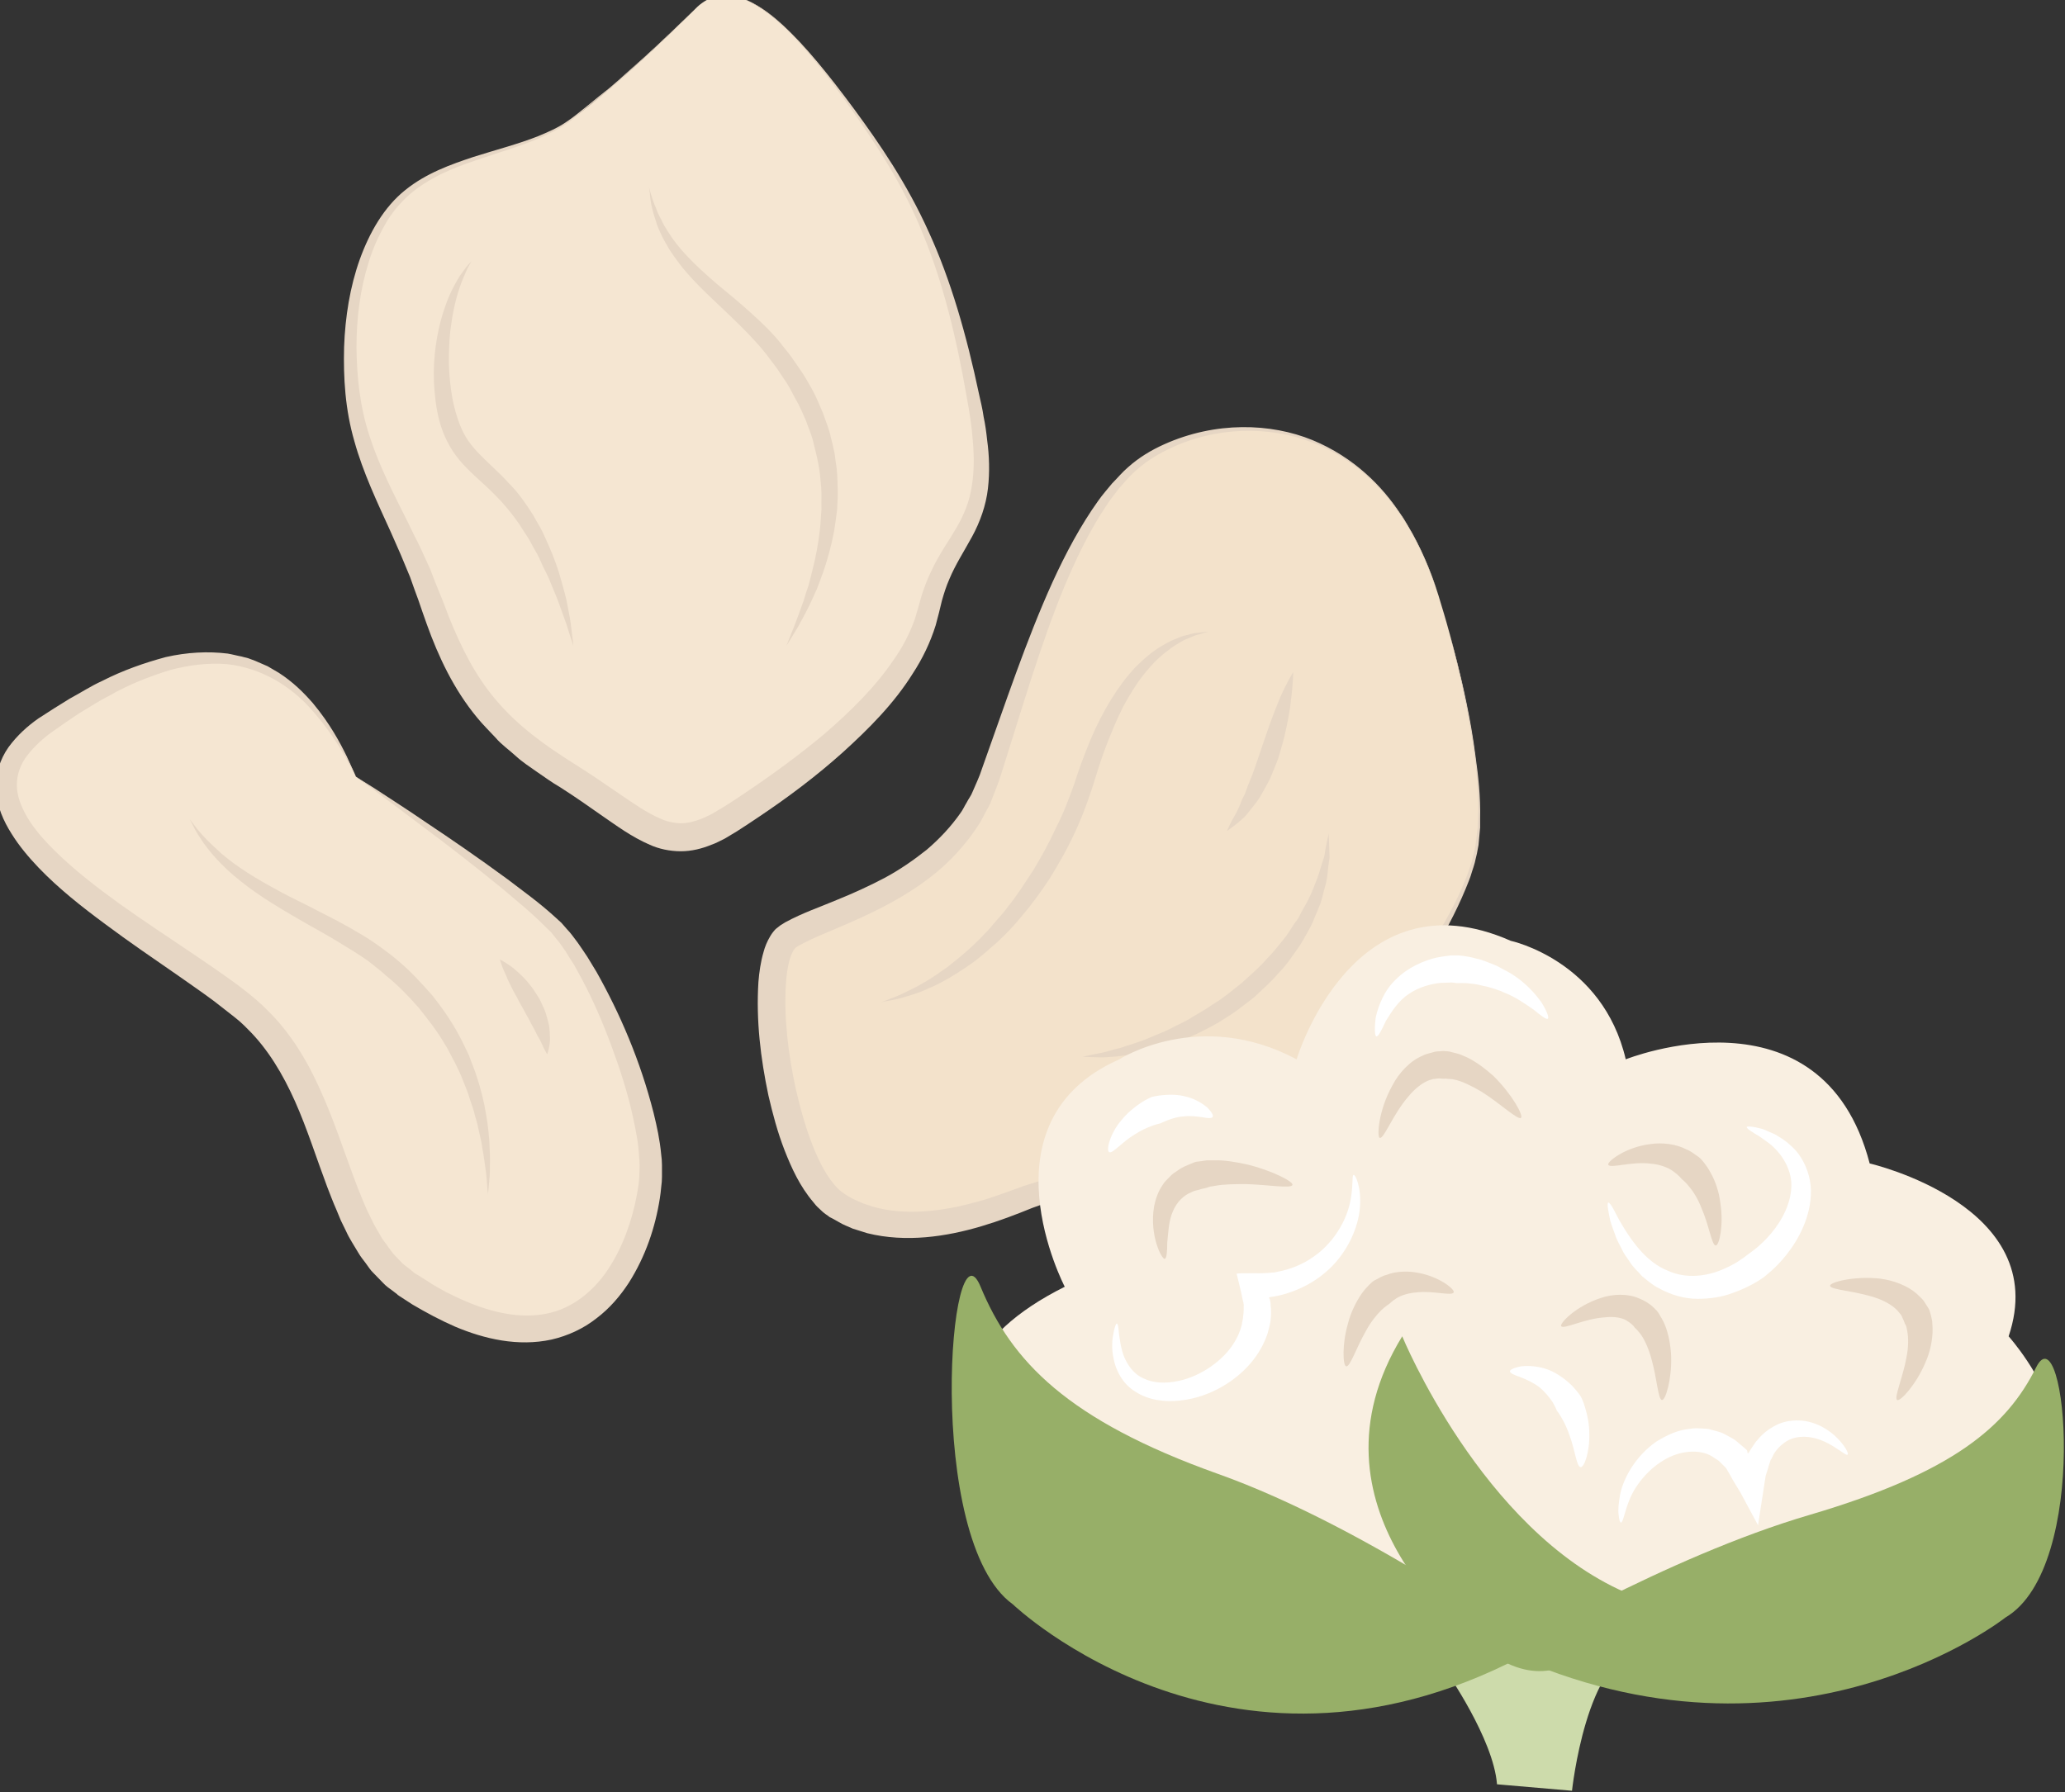
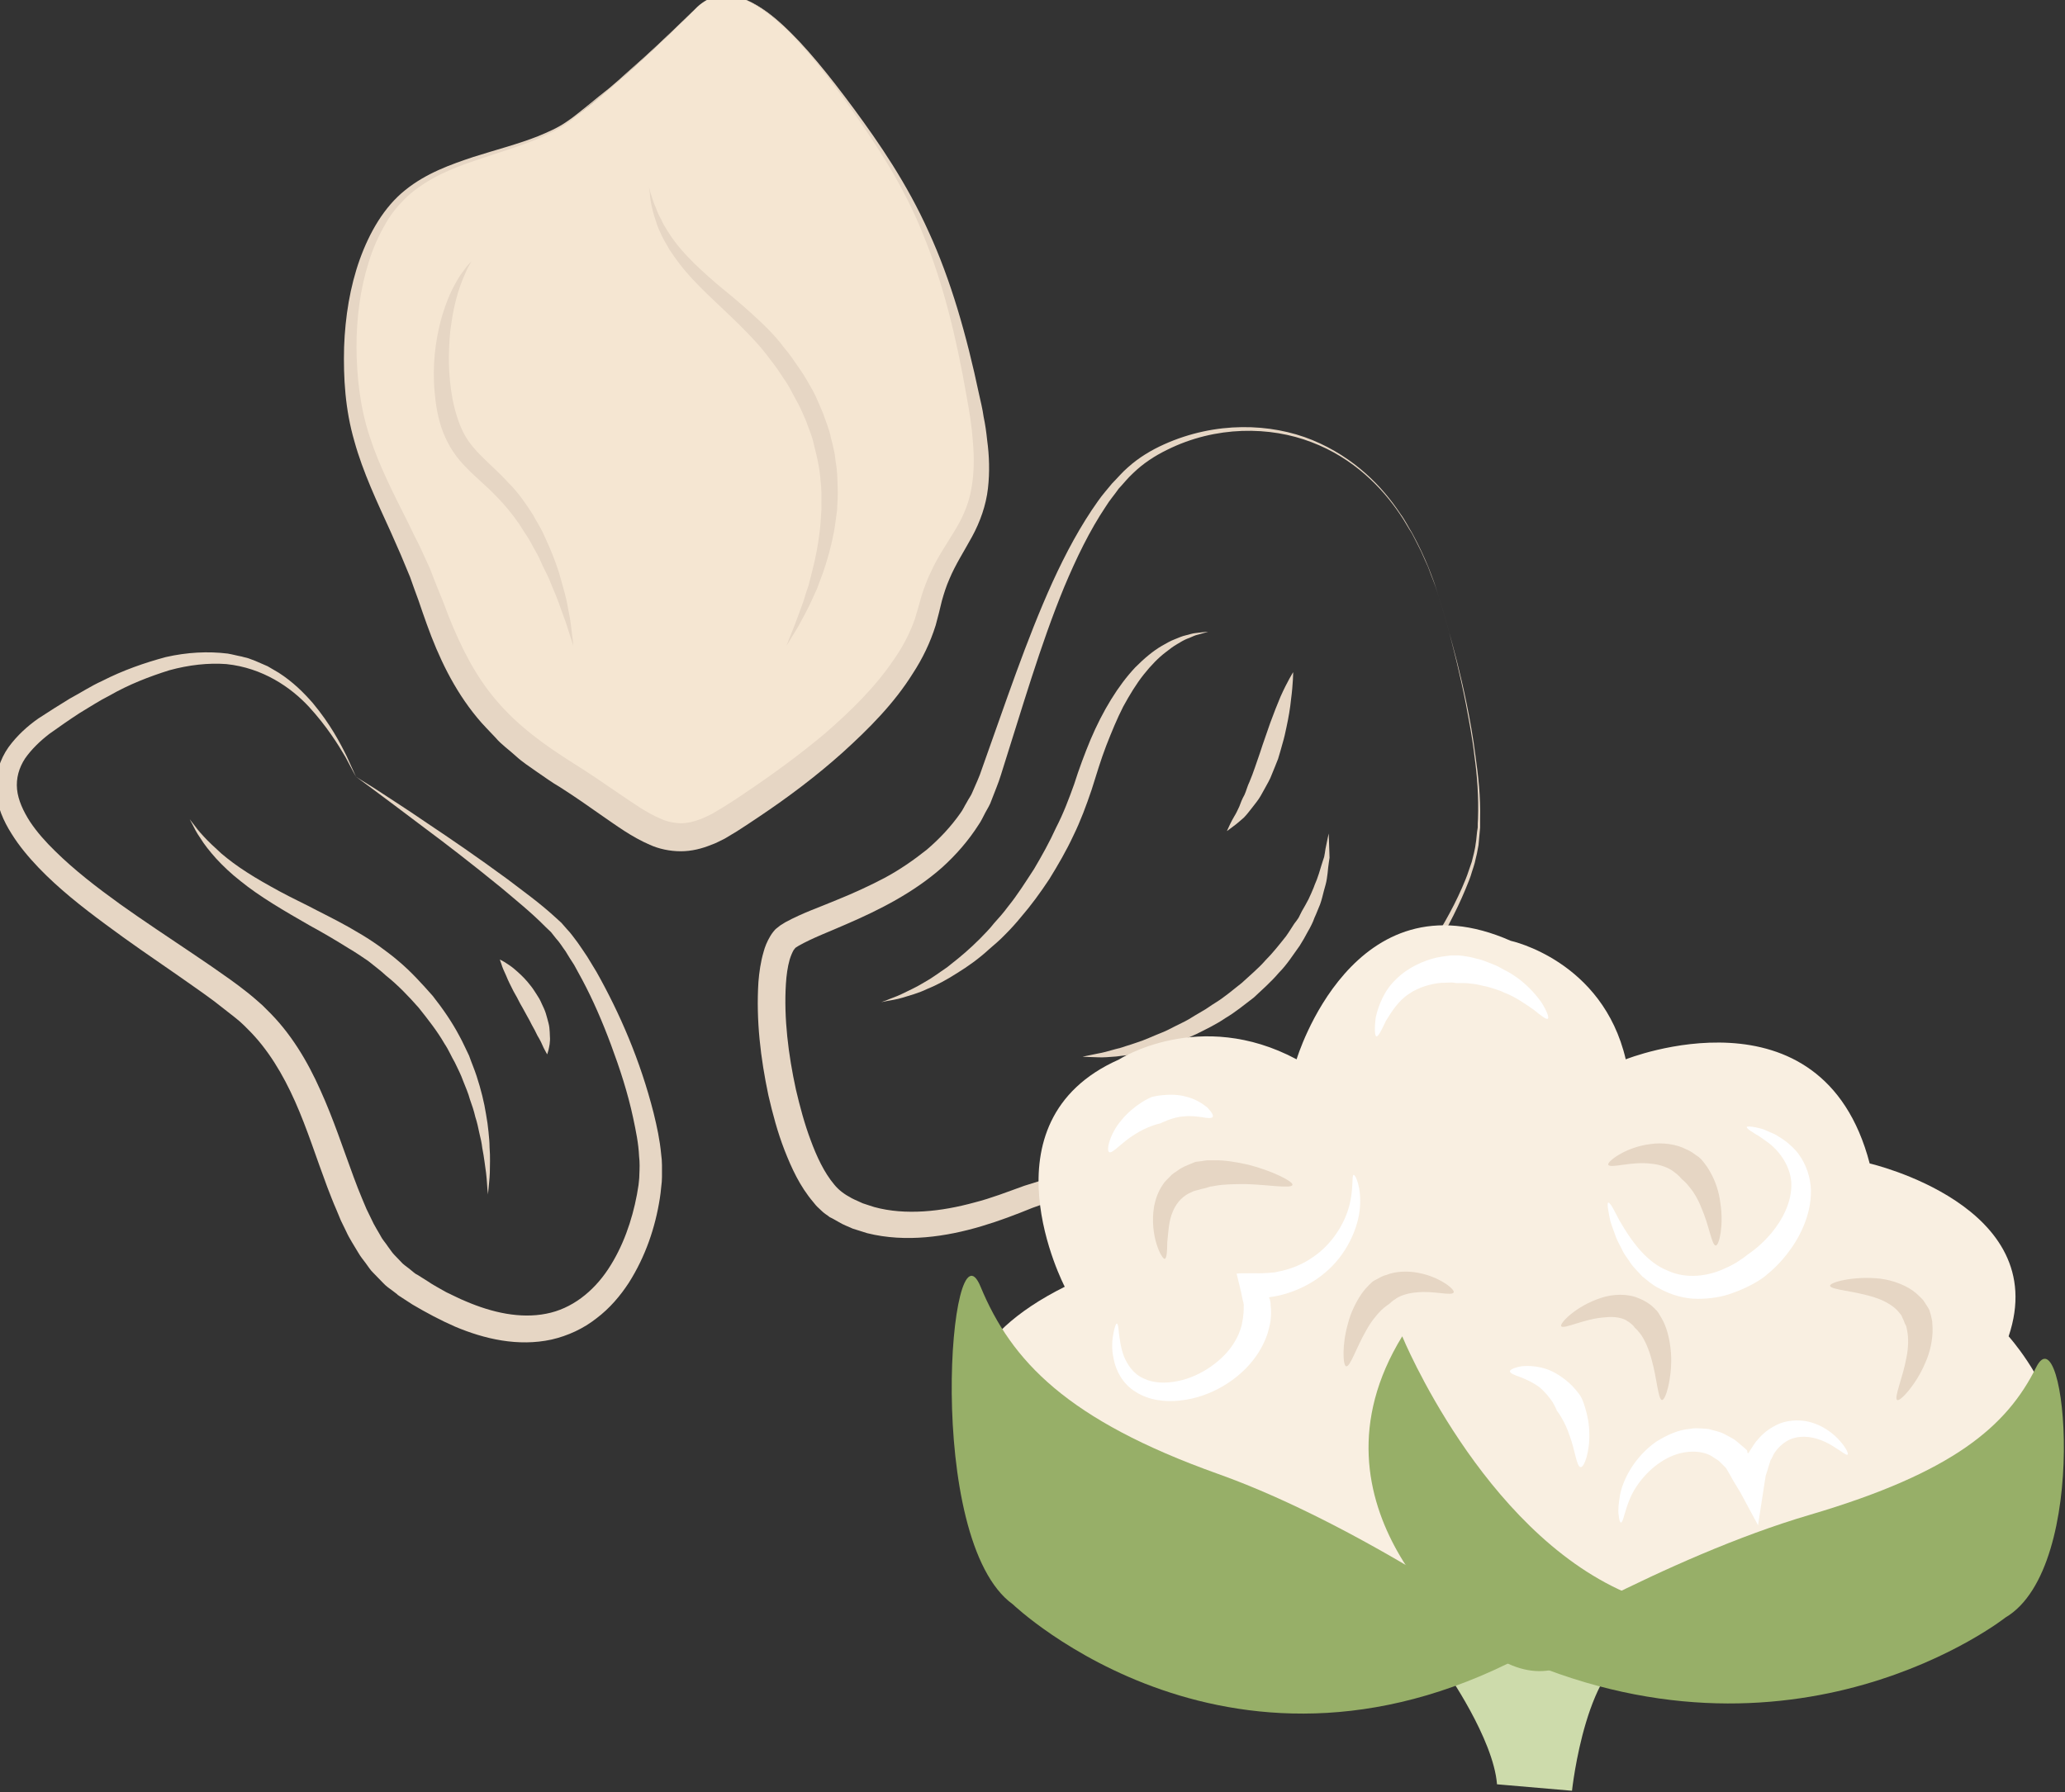
<svg xmlns="http://www.w3.org/2000/svg" xmlns:ns1="http://www.inkscape.org/namespaces/inkscape" xmlns:ns2="http://sodipodi.sourceforge.net/DTD/sodipodi-0.dtd" width="495.642mm" height="430.241mm" viewBox="0 0 495.642 430.241" version="1.1" id="svg8" ns1:version="0.92.4 (5da689c313, 2019-01-14)" ns2:docname="Chipsy květákové.svg">
  <rect x="0" y="0" width="495.642" height="430.241" fill="#333333" stroke="none" />
  <defs id="defs2">
    <style type="text/css" id="style2">
    .fil1 {fill:#E8C882;fill-rule:nonzero}
    .fil2 {fill:#EACA81;fill-rule:nonzero}
    .fil0 {fill:#FCE097;fill-rule:nonzero}
   </style>
    <style type="text/css" id="style2-8">
    .str0 {stroke:white;stroke-width:70.56}
    .fil3 {fill:#30561A;fill-rule:nonzero}
    .fil4 {fill:#3C6626;fill-rule:nonzero}
    .fil2 {fill:#4E7A34;fill-rule:nonzero}
    .fil1 {fill:#72915D;fill-rule:nonzero}
    .fil7 {fill:#CE9E63;fill-rule:nonzero}
    .fil6 {fill:#D89E52;fill-rule:nonzero}
    .fil5 {fill:#D8B280;fill-rule:nonzero}
    .fil0 {fill:white;fill-rule:nonzero}
   </style>
    <style type="text/css" id="style2-9">
   
    .fil2 {fill:#97AF68;fill-rule:nonzero}
    .fil0 {fill:#CDDBAB;fill-rule:nonzero}
    .fil3 {fill:#E6D6C4;fill-rule:nonzero}
    .fil1 {fill:#F9EFE1;fill-rule:nonzero}
    .fil4 {fill:white;fill-rule:nonzero}
   
  </style>
  </defs>
  <ns2:namedview id="base" pagecolor="#ffffff" bordercolor="#666666" borderopacity="1.0" ns1:pageopacity="0.0" ns1:pageshadow="2" ns1:zoom="0.35" ns1:cx="878.78546" ns1:cy="750.8031" ns1:document-units="mm" ns1:current-layer="layer1" showgrid="false" showguides="false" ns1:window-width="1920" ns1:window-height="1001" ns1:window-x="-9" ns1:window-y="-9" ns1:window-maximized="1" />
  <g ns1:label="Vrstva 1" ns1:groupmode="layer" id="layer1" transform="translate(-179.237,-53.04)">
    <g ns1:label="Vrstva 1" ns1:groupmode="layer" transform="matrix(0.265,0,0,0.265,515.71,289.41)" id="layer1-1">
      <g transform="matrix(0.244,0,0,0.244,-3118.67,-3893.97)" id="Vrstva_x0020_1">
-         <path ns1:connector-curvature="0" d="m 8899,15187 c 0,0 588,398 743,559 155,161 362,671 352,916 -10,246 -212,871 -904,412 -292,-194 -264,-722 -573,-1002 -309,-280 -1283,-721 -768,-1079 515,-358 901,-357 1150,194 z" style="fill:#f5e6d2;fill-opacity:1;fill-rule:nonzero" id="path7" class="fil0" />
-         <path ns1:connector-curvature="0" d="m 12929,14553 c 0,0 205,650 118,950 -86,300 -453,764 -651,909 -198,144 -828,264 -1024,343 -196,79 -476,159 -688,24 -211,-135 -319,-909 -180,-1000 139,-91 605,-173 744,-582 140,-409 279,-903 513,-1136 235,-233 933,-333 1168,492 z" style="fill:#f3e2cb;fill-opacity:1;fill-rule:nonzero" id="path9" class="fil0" />
        <path ns1:connector-curvature="0" d="m 10167,12328 c 0,0 -279,281 -472,421 -192,140 -524,123 -681,351 -158,228 -158,578 -105,789 52,210 175,386 262,631 87,246 175,456 489,649 315,193 385,333 630,175 244,-158 664,-456 734,-771 70,-316 262,-281 175,-754 -88,-474 -193,-737 -402,-1035 -210,-298 -455,-614 -630,-456 z" style="fill:#f5e6d2;fill-opacity:1;fill-rule:nonzero" id="path11" class="fil0" />
        <path ns1:connector-curvature="0" d="m 10167,12328 c 0,0 6,-5 19,-15 13,-8 34,-21 64,-26 30,-4 69,1 109,21 40,19 82,49 124,88 84,77 171,185 265,312 94,128 196,276 277,456 82,178 141,385 187,603 6,27 13,55 17,84 6,28 10,57 13,86 8,58 10,119 3,180 -7,62 -29,124 -59,179 -30,55 -62,104 -84,157 -12,27 -20,53 -28,81 -7,30 -14,58 -23,91 -20,64 -49,124 -85,179 -70,112 -163,205 -260,293 -97,87 -202,166 -311,239 -28,19 -54,36 -82,54 -15,9 -30,18 -45,27 -17,8 -32,17 -50,23 -34,14 -73,24 -113,24 -41,0 -82,-9 -115,-24 -69,-30 -122,-70 -176,-107 -54,-38 -104,-73 -159,-108 -28,-16 -55,-36 -83,-55 -27,-19 -55,-37 -80,-60 -25,-23 -53,-42 -75,-68 -23,-25 -47,-48 -68,-74 -87,-105 -144,-227 -187,-347 -11,-30 -21,-60 -31,-89 -11,-29 -21,-58 -31,-86 -12,-28 -23,-56 -35,-84 -12,-28 -25,-56 -37,-84 -50,-110 -103,-221 -135,-337 -34,-117 -41,-235 -38,-349 4,-113 22,-224 58,-325 36,-100 90,-195 169,-258 78,-63 169,-95 253,-123 85,-27 167,-48 240,-77 36,-15 71,-30 102,-51 31,-20 58,-44 85,-65 26,-22 52,-42 77,-62 24,-20 46,-40 67,-59 86,-75 150,-137 194,-179 44,-42 67,-65 67,-65 z m 0,0 c 0,0 -23,23 -66,66 -44,42 -108,104 -193,180 -21,19 -43,40 -67,60 -25,20 -50,41 -77,62 -13,11 -27,22 -40,33 -14,12 -28,24 -44,34 -30,21 -66,38 -102,54 -73,31 -155,54 -238,83 -84,28 -171,64 -244,127 -35,32 -66,68 -90,112 -25,44 -45,89 -60,139 -31,98 -45,205 -45,315 1,109 13,223 49,331 35,109 89,213 144,323 13,28 27,55 41,83 13,28 26,57 39,85 11,30 23,59 35,89 12,28 23,58 34,87 45,113 100,224 179,315 80,94 179,165 287,233 55,34 111,73 164,109 53,36 106,74 157,95 26,12 50,16 74,17 25,0 50,-6 76,-16 13,-5 26,-12 39,-18 l 39,-23 c 26,-16 54,-34 80,-52 106,-71 209,-146 305,-227 94,-82 183,-169 250,-268 35,-49 62,-101 81,-155 8,-26 17,-58 25,-87 10,-31 22,-63 36,-91 27,-59 64,-110 93,-160 29,-49 49,-100 57,-154 9,-55 9,-111 4,-167 -2,-28 -5,-56 -9,-83 -4,-28 -9,-55 -14,-83 -38,-220 -88,-424 -162,-603 -72,-181 -172,-330 -263,-460 -91,-129 -177,-238 -260,-315 -42,-39 -83,-70 -123,-89 -39,-19 -78,-25 -108,-21 -30,5 -51,17 -64,25 -12,10 -19,15 -19,15 z" style="fill:#e6d6c4;fill-opacity:1;fill-rule:nonzero" id="path13" class="fil1" />
        <path ns1:connector-curvature="0" d="m 12929,14553 c 0,0 -3,-8 -8,-24 -5,-16 -11,-40 -23,-70 -6,-14 -12,-31 -19,-50 -8,-18 -17,-37 -26,-58 -10,-21 -22,-43 -34,-67 -15,-22 -28,-48 -45,-72 -66,-98 -172,-208 -328,-267 -153,-59 -355,-62 -537,29 -45,22 -88,50 -125,86 -19,17 -36,39 -54,58 -15,22 -33,42 -47,65 -61,91 -110,193 -155,300 -89,216 -157,453 -235,698 -9,30 -23,62 -35,94 -5,16 -15,31 -23,46 -8,15 -15,31 -25,45 -37,58 -83,111 -135,158 -104,92 -229,156 -354,210 -63,28 -126,51 -179,81 l -11,7 c 1,-1 -1,1 -1,1 -1,1 -2,2 -3,4 -2,2 -3,3 -4,5 -5,9 -10,21 -14,34 -8,28 -12,59 -14,90 -8,128 9,263 37,392 15,64 32,128 55,189 22,60 50,120 87,164 17,21 37,36 65,51 13,7 27,12 41,19 14,5 28,9 43,14 58,16 121,20 184,16 63,-4 126,-16 188,-33 63,-16 121,-39 185,-62 130,-42 256,-70 381,-102 124,-31 245,-62 361,-100 116,-38 229,-77 313,-154 88,-74 165,-159 235,-243 71,-84 135,-169 192,-254 56,-84 106,-169 143,-254 9,-21 18,-42 25,-64 4,-11 7,-21 11,-32 3,-11 5,-21 8,-32 2,-11 5,-21 6,-32 2,-11 3,-21 4,-32 1,-10 2,-21 4,-31 0,-11 0,-21 1,-32 3,-82 -3,-160 -13,-232 -8,-71 -21,-136 -32,-195 -23,-117 -47,-208 -63,-270 -17,-62 -27,-94 -27,-94 z m 0,0 c 0,0 10,32 27,94 17,62 42,152 66,269 12,59 24,124 33,196 10,71 19,149 17,233 0,10 0,21 0,31 -1,11 -2,21 -3,32 -1,11 -2,22 -3,33 -2,11 -4,21 -6,32 -3,11 -5,22 -8,34 -3,10 -6,21 -10,32 -6,22 -15,43 -24,65 -36,87 -83,174 -137,262 -54,87 -115,176 -184,263 -69,87 -143,175 -231,256 -11,11 -23,20 -35,30 l -18,14 c -8,7 -12,9 -19,14 -24,17 -53,32 -81,46 -55,27 -113,51 -172,71 -117,43 -238,79 -361,115 -123,36 -251,69 -370,113 -120,49 -254,97 -396,109 -71,6 -145,3 -217,-15 -18,-6 -36,-11 -54,-17 -17,-8 -35,-14 -51,-24 l -25,-14 -6,-3 -4,-2 -5,-4 -10,-7 c -6,-4 -16,-13 -24,-21 -9,-8 -15,-15 -21,-23 -51,-60 -81,-127 -107,-193 -26,-67 -44,-135 -60,-204 -29,-138 -46,-277 -37,-421 3,-36 8,-73 19,-111 5,-19 13,-39 25,-59 3,-5 7,-11 11,-16 4,-5 8,-10 15,-15 6,-4 10,-9 18,-13 l 11,-7 c 66,-36 130,-57 191,-83 62,-25 121,-52 178,-82 56,-30 108,-66 157,-105 48,-41 90,-86 125,-136 9,-12 15,-26 23,-39 7,-14 17,-26 22,-40 12,-29 25,-54 35,-86 86,-240 164,-477 262,-693 49,-107 104,-210 169,-301 16,-23 35,-44 52,-65 20,-20 37,-41 58,-59 41,-37 88,-65 135,-86 191,-86 396,-79 550,-16 78,32 144,76 198,124 54,48 96,100 129,150 18,24 30,50 44,72 13,24 24,46 34,67 10,21 18,41 26,59 7,18 13,35 19,50 11,30 17,54 22,70 5,16 8,24 8,24 z" style="fill:#e6d6c4;fill-opacity:1;fill-rule:nonzero" id="path15" class="fil1" />
        <path ns1:connector-curvature="0" d="m 8899,15187 c 0,0 -14,-25 -39,-73 -27,-46 -69,-114 -136,-187 -67,-72 -171,-144 -306,-158 -67,-5 -139,3 -212,23 -73,23 -149,52 -222,94 -38,19 -74,43 -111,65 -37,24 -77,52 -112,77 -35,27 -66,57 -90,91 -23,35 -34,74 -30,115 4,40 23,81 48,120 26,39 58,75 94,110 71,70 154,134 240,196 87,62 178,122 270,184 46,31 93,63 139,96 24,17 46,34 70,53 12,10 23,19 33,28 l 17,15 16,16 c 88,85 151,191 199,299 49,108 85,219 124,324 10,27 20,53 31,79 l 16,38 18,37 c 11,25 26,47 39,71 7,11 16,21 23,32 8,10 15,22 23,30 l 25,26 c 7,9 21,18 31,26 l 17,14 4,3 2,2 c 2,1 -4,-4 -1,-1 l 9,5 35,22 c 23,16 47,28 71,42 24,11 48,24 73,34 98,42 202,65 298,46 95,-18 175,-82 230,-165 55,-83 89,-181 107,-277 2,-12 4,-25 6,-36 1,-12 3,-23 3,-37 1,-23 2,-46 -1,-70 -2,-47 -12,-95 -22,-142 -20,-94 -50,-185 -82,-271 -32,-86 -67,-167 -107,-242 -10,-18 -20,-37 -30,-55 -11,-17 -22,-34 -32,-51 -12,-16 -21,-32 -35,-47 l -19,-24 -20,-19 c -53,-54 -112,-101 -165,-146 -108,-88 -205,-163 -286,-223 -160,-121 -253,-189 -253,-189 z m 0,0 c 0,0 24,16 70,44 45,30 112,72 195,129 84,56 185,125 298,208 56,43 117,86 177,141 8,7 14,13 23,21 l 20,23 c 14,14 27,33 40,50 12,17 24,35 36,53 11,19 23,37 34,56 86,153 162,327 212,524 12,49 23,99 28,153 4,26 3,54 3,83 0,12 -1,26 -3,40 -1,14 -3,27 -5,41 -17,108 -53,215 -115,313 -32,49 -71,95 -120,132 -48,38 -106,65 -167,79 -124,27 -249,-2 -358,-48 -55,-24 -107,-52 -158,-82 l -37,-24 -9,-6 c 2,2 -6,-4 -6,-4 l -2,-1 -4,-4 -17,-13 c -12,-9 -22,-15 -34,-28 l -35,-36 c -13,-12 -20,-25 -30,-38 -9,-12 -19,-24 -27,-38 -15,-26 -33,-52 -45,-79 l -20,-41 -17,-41 c -12,-27 -22,-54 -33,-82 -41,-109 -75,-218 -120,-319 -45,-101 -101,-195 -175,-268 l -14,-14 -15,-14 c -11,-9 -21,-18 -32,-26 -20,-16 -42,-33 -64,-50 -44,-33 -90,-64 -135,-96 -91,-63 -182,-125 -269,-190 -88,-65 -173,-132 -248,-210 -37,-39 -72,-80 -101,-127 -29,-46 -53,-99 -57,-158 -5,-59 15,-118 46,-162 32,-44 71,-79 111,-107 41,-27 78,-50 117,-74 41,-22 79,-47 119,-65 78,-40 159,-68 237,-89 79,-18 157,-22 230,-13 18,3 35,8 52,11 9,3 18,4 26,7 8,3 16,6 24,9 15,7 31,13 46,20 14,8 27,16 41,24 53,34 93,74 127,113 65,78 102,149 126,198 22,49 34,75 34,75 z" style="fill:#e6d6c4;fill-opacity:1;fill-rule:nonzero" id="path17" class="fil1" />
        <path ns1:connector-curvature="0" d="m 9328,13273 c 0,0 -3,5 -9,16 -6,10 -13,26 -21,45 -17,40 -35,98 -45,171 -6,36 -8,75 -9,117 -1,41 2,85 8,129 6,44 17,89 33,130 10,25 19,41 31,59 13,18 27,35 44,52 33,34 72,67 106,105 34,33 65,78 91,119 11,21 24,41 34,61 10,21 19,42 28,62 17,40 31,79 41,116 10,36 20,69 25,100 6,30 11,56 13,78 6,44 8,68 8,68 0,0 -8,-23 -21,-65 -6,-21 -16,-45 -26,-74 -9,-28 -23,-60 -37,-94 -6,-17 -15,-34 -24,-52 -9,-17 -16,-37 -26,-55 -10,-18 -21,-37 -31,-56 -12,-18 -24,-37 -36,-56 -26,-37 -52,-70 -88,-106 -32,-34 -70,-64 -107,-102 -18,-18 -36,-39 -51,-62 -15,-22 -29,-51 -37,-72 -19,-50 -27,-101 -31,-149 -9,-97 3,-187 22,-261 10,-38 22,-71 34,-99 13,-29 26,-52 38,-71 13,-18 23,-32 31,-41 8,-8 12,-13 12,-13 z" style="fill:#e6d6c4;fill-opacity:1;fill-rule:nonzero" id="path19" class="fil2" />
        <path ns1:connector-curvature="0" d="m 9987,12999 c 0,0 2,8 6,22 2,6 5,15 8,25 3,10 8,21 13,33 4,12 10,25 18,39 6,15 15,29 25,45 19,31 44,63 75,95 31,33 67,65 106,99 40,33 83,68 126,107 43,39 88,81 125,131 10,12 19,23 28,36 l 27,39 c 19,26 34,54 50,82 15,27 26,57 39,86 10,30 23,59 29,90 4,15 8,31 11,46 4,15 5,30 7,46 6,30 6,60 7,90 2,30 -1,59 -2,87 -4,29 -7,56 -12,83 -10,53 -24,102 -39,146 -8,22 -16,43 -23,62 -9,20 -17,38 -25,55 -16,34 -33,63 -45,86 -28,47 -44,72 -44,72 0,0 11,-28 31,-78 9,-25 21,-55 33,-90 5,-17 11,-36 18,-56 5,-20 11,-41 16,-63 11,-43 20,-91 26,-142 3,-25 4,-52 6,-78 -1,-27 1,-54 -1,-81 -3,-28 -4,-56 -10,-84 -5,-28 -12,-55 -19,-83 -6,-28 -19,-55 -28,-82 -12,-27 -23,-54 -38,-79 -14,-26 -27,-53 -44,-76 l -24,-36 c -8,-12 -18,-24 -27,-36 -34,-47 -74,-88 -114,-128 -80,-79 -163,-149 -221,-225 -14,-18 -27,-37 -39,-55 -10,-19 -21,-35 -29,-53 -8,-18 -16,-34 -20,-50 -5,-15 -10,-30 -13,-43 -7,-27 -9,-47 -10,-62 -2,-14 -3,-22 -3,-22 z" style="fill:#e6d6c4;fill-opacity:1;fill-rule:nonzero" id="path21" class="fil2" />
        <path ns1:connector-curvature="0" d="m 10849,16024 c 0,0 7,-2 20,-7 13,-6 33,-12 56,-23 24,-12 52,-24 83,-43 16,-9 32,-19 49,-31 16,-12 34,-22 51,-37 35,-27 71,-58 107,-94 17,-18 36,-36 52,-57 18,-20 36,-40 52,-62 35,-43 65,-91 97,-140 29,-49 58,-101 82,-154 27,-52 48,-108 67,-161 18,-57 39,-113 61,-166 45,-106 102,-200 166,-268 33,-33 66,-61 99,-80 16,-9 31,-18 47,-24 15,-6 28,-12 42,-15 13,-3 24,-7 34,-8 11,-1 19,-2 26,-3 14,-2 22,-2 22,-2 0,0 -7,2 -21,6 -7,2 -15,4 -25,7 -9,3 -20,9 -32,13 -12,5 -24,12 -37,20 -14,8 -27,18 -41,29 -28,21 -56,50 -83,84 -27,34 -52,75 -76,119 -23,45 -43,94 -63,145 -20,52 -36,106 -54,163 -20,59 -41,116 -68,171 -26,56 -57,109 -89,161 -33,50 -68,98 -106,142 -18,22 -37,43 -57,63 -19,20 -40,38 -60,55 -39,36 -80,65 -119,89 -39,25 -76,45 -111,59 -33,16 -65,24 -90,32 -26,8 -46,10 -60,13 -14,3 -21,4 -21,4 z" style="fill:#e6d6c4;fill-opacity:1;fill-rule:nonzero" id="path23" class="fil2" />
        <path ns1:connector-curvature="0" d="m 11596,16227 c 0,0 21,-5 57,-12 18,-3 40,-9 64,-16 12,-3 25,-6 38,-11 14,-4 28,-9 43,-14 29,-9 60,-24 93,-37 16,-6 32,-15 48,-23 17,-9 34,-16 51,-26 16,-10 33,-20 50,-30 17,-9 33,-22 50,-32 34,-21 65,-48 97,-73 30,-28 62,-54 88,-84 28,-28 52,-59 76,-89 11,-15 21,-32 31,-47 6,-7 11,-15 16,-22 4,-8 8,-16 12,-24 9,-15 17,-30 25,-45 7,-14 13,-29 19,-43 5,-15 12,-28 16,-42 5,-13 8,-26 12,-38 4,-12 7,-23 11,-34 2,-11 4,-21 5,-30 7,-36 12,-57 12,-57 0,0 1,21 2,59 0,9 1,20 1,31 -2,11 -3,23 -5,36 -1,14 -3,28 -5,42 -2,15 -7,30 -11,45 -4,16 -8,33 -14,50 -7,16 -13,33 -21,50 -3,9 -7,18 -11,26 -4,9 -9,17 -14,26 -9,17 -19,35 -30,52 -24,33 -47,70 -77,100 -28,33 -61,62 -93,92 -34,26 -68,54 -105,76 -35,24 -73,42 -109,60 -37,17 -74,32 -109,43 -35,11 -69,21 -101,27 -15,3 -31,6 -45,8 -15,2 -29,3 -42,5 -26,2 -48,4 -67,3 -37,-1 -58,-2 -58,-2 z" style="fill:#e6d6c4;fill-opacity:1;fill-rule:nonzero" id="path25" class="fil2" />
        <path ns1:connector-curvature="0" d="m 12132,15389 c 0,0 4,-9 12,-26 4,-8 9,-18 15,-28 7,-11 13,-24 19,-37 5,-14 11,-29 19,-43 7,-15 11,-33 19,-49 7,-17 14,-35 20,-53 6,-18 13,-37 19,-55 12,-38 26,-75 38,-111 13,-35 26,-69 38,-97 25,-56 47,-91 47,-91 0,0 0,42 -8,102 -3,31 -9,66 -17,103 -4,19 -8,38 -14,58 -5,19 -11,39 -17,59 -8,19 -15,39 -23,57 -7,20 -18,37 -27,54 -10,18 -18,34 -30,49 -11,15 -22,28 -32,41 -5,6 -10,12 -15,17 -5,4 -10,9 -15,13 -9,8 -18,15 -25,20 -14,11 -23,17 -23,17 z" style="fill:#e6d6c4;fill-opacity:1;fill-rule:nonzero" id="path27" class="fil2" />
        <path ns1:connector-curvature="0" d="m 8282,15345 c 0,0 4,6 13,17 8,11 21,28 38,46 17,19 40,40 66,64 27,23 59,47 95,70 37,24 78,47 122,71 44,24 92,46 141,72 49,25 101,51 152,82 26,15 49,30 76,49 24,18 47,34 71,55 48,40 88,85 128,130 37,47 71,96 98,147 14,25 25,51 37,75 9,26 20,51 28,76 16,49 28,97 35,142 4,22 7,43 9,64 2,20 4,40 4,58 3,36 1,68 1,94 -1,26 -4,47 -5,61 -1,13 -2,21 -2,21 0,0 0,-8 -2,-21 -1,-14 -2,-35 -5,-60 -4,-26 -7,-57 -14,-92 -2,-18 -6,-36 -11,-56 -4,-19 -8,-39 -15,-60 -5,-22 -12,-43 -20,-65 -6,-23 -16,-45 -25,-68 -8,-23 -20,-46 -31,-69 -13,-22 -23,-47 -38,-69 -27,-47 -61,-90 -96,-134 -37,-42 -77,-84 -121,-119 -20,-19 -45,-37 -67,-55 -22,-15 -47,-32 -71,-46 -48,-30 -97,-59 -145,-85 -96,-55 -187,-108 -257,-165 -36,-28 -66,-57 -91,-84 -24,-27 -44,-52 -58,-75 -15,-21 -24,-40 -30,-52 -7,-12 -10,-19 -10,-19 z" style="fill:#e6d6c4;fill-opacity:1;fill-rule:nonzero" id="path29" class="fil2" />
        <path ns1:connector-curvature="0" d="m 9433,15866 c 0,0 7,3 17,9 9,6 23,14 38,27 15,13 32,28 48,47 7,9 16,19 23,30 7,10 14,22 21,33 6,11 11,24 17,36 5,11 9,24 12,36 3,12 7,24 8,35 1,12 2,23 2,33 1,10 0,19 -1,28 -1,8 -3,15 -4,21 -3,11 -5,17 -5,17 0,0 -4,-6 -9,-16 -6,-10 -11,-25 -20,-41 -5,-8 -10,-17 -14,-26 -4,-9 -10,-18 -15,-28 -5,-10 -10,-20 -16,-30 -6,-10 -11,-21 -17,-31 -6,-10 -12,-21 -17,-31 -5,-11 -12,-21 -17,-31 -10,-20 -20,-39 -27,-57 -8,-17 -15,-33 -18,-44 -4,-11 -6,-17 -6,-17 z" style="fill:#e6d6c4;fill-opacity:1;fill-rule:nonzero" id="path31" class="fil2" />
      </g>
    </g>
    <g transform="matrix(0.05,0,0,0.05,-9.15,-342.091)" id="Vrstva_x0020_1-2">
      <path d="m 10709,15926 c 0,0 228,325 245,544 l 360,31 c 0,0 69,-648 331,-681 0,0 -716,-43 -936,106 z" style="fill:#cddbab;fill-rule:nonzero" id="path7-4" class="fil0" ns1:connector-curvature="0" />
      <path d="m 8712,15250 c 0,0 -803,-684 167,-1169 0,0 -414,-792 260,-1091 0,0 387,-250 853,-1 0,0 270,-904 1028,-569 0,0 441,94 552,569 0,0 942,-377 1171,500 0,0 879,202 667,830 0,0 665,740 -257,925 l -392,514 h -1273 l -989,-4 c 0,0 -941,-392 -1024,-343 -84,49 -763,-161 -763,-161 z" style="fill:#f9efe1;fill-rule:nonzero" id="path9-9" class="fil1" ns1:connector-curvature="0" />
      <path d="m 11140,15820 c 0,0 -804,-584 -1527,-841 -722,-258 -990,-541 -1138,-898 -147,-358 -274,1217 155,1525 0,0 1065,1021 2510,214 z" style="fill:#97af68;fill-rule:nonzero" id="path11-7" class="fil2" ns1:connector-curvature="0" />
      <path d="m 10997,15837 c 0,0 769,-459 1459,-661 689,-203 946,-426 1086,-708 141,-281 263,959 -147,1201 0,0 -1018,804 -2398,168 z" style="fill:#97af68;fill-rule:nonzero" id="path13-1" class="fil2" ns1:connector-curvature="0" />
      <path d="m 10833,15770 c 0,0 -839,-628 -334,-1451 0,0 381,929 1072,1230 0,0 -245,674 -738,221 z" style="fill:#97af68;fill-rule:nonzero" id="path15-1" class="fil2" ns1:connector-curvature="0" />
      <path d="m 9972,13592 c -5,19 -117,-1 -225,-4 -54,0 -107,1 -144,8 -9,2 -18,3 -25,4 -7,2 -14,4 -19,6 -10,3 -16,4 -17,4 -1,1 -8,1 -18,5 -10,3 -26,5 -41,14 -31,13 -65,42 -85,90 -21,47 -22,106 -27,150 0,44 -3,76 -12,78 -13,4 -75,-110 -51,-253 7,-35 20,-72 41,-102 9,-16 23,-27 35,-40 11,-13 25,-21 37,-29 24,-18 46,-25 62,-32 16,-7 25,-10 26,-10 1,0 10,-1 25,-3 8,-1 17,-3 27,-4 10,0 21,0 33,0 48,-2 109,8 166,21 115,29 217,81 212,97 z" style="fill:#e6d6c4;fill-rule:nonzero" id="path17-6" class="fil3" ns1:connector-curvature="0" />
-       <path d="m 11069,13270 c -15,12 -98,-68 -190,-126 -46,-27 -93,-50 -127,-57 -17,-5 -31,-3 -41,-5 -9,-1 -15,1 -15,0 -1,0 -7,0 -17,-1 -5,-1 -10,1 -17,1 -6,2 -14,0 -22,4 -32,7 -75,37 -111,81 -75,86 -118,206 -138,199 -14,-3 -7,-131 61,-252 31,-60 85,-118 144,-142 13,-8 28,-10 40,-14 12,-3 23,-7 32,-7 19,-1 30,-2 31,-2 1,1 12,0 28,3 16,5 40,8 63,19 50,19 102,58 148,99 88,87 144,189 131,200 z" style="fill:#e6d6c4;fill-rule:nonzero" id="path19-4" class="fil3" ns1:connector-curvature="0" />
      <path d="m 12004,13883 c -19,0 -32,-98 -69,-181 -16,-42 -39,-79 -59,-102 -19,-25 -35,-35 -35,-36 -1,-1 -14,-18 -38,-35 -24,-19 -64,-35 -111,-39 -93,-12 -196,25 -204,5 -7,-13 80,-84 202,-99 60,-9 127,1 172,25 24,9 40,24 53,32 13,8 18,16 19,16 1,2 24,24 45,64 22,38 41,92 47,145 17,106 -5,205 -22,205 z" style="fill:#e6d6c4;fill-rule:nonzero" id="path21-5" class="fil3" ns1:connector-curvature="0" />
      <path d="m 11746,14625 c -19,-2 -24,-104 -50,-195 -12,-46 -30,-87 -47,-113 -8,-13 -17,-21 -22,-28 -5,-6 -9,-8 -9,-9 -1,0 -4,-4 -9,-11 -6,-6 -14,-14 -26,-21 -21,-17 -64,-26 -112,-20 -98,6 -199,60 -209,42 -8,-13 70,-96 190,-135 58,-20 131,-22 184,2 26,10 46,24 59,34 12,11 20,18 20,19 1,1 8,7 16,20 7,13 19,30 28,52 18,43 29,100 31,155 3,110 -27,209 -44,208 z" style="fill:#e6d6c4;fill-rule:nonzero" id="path23-4" class="fil3" ns1:connector-curvature="0" />
      <path d="m 12875,14625 c -17,-10 28,-109 45,-207 10,-49 9,-96 3,-126 -2,-8 -3,-14 -4,-20 -2,-6 -5,-10 -7,-14 -3,-8 -5,-13 -5,-13 0,-1 -2,-5 -6,-13 -2,-4 -3,-9 -6,-14 -4,-5 -8,-10 -13,-16 -19,-24 -59,-51 -110,-68 -101,-34 -219,-38 -219,-58 -2,-16 113,-48 240,-34 63,8 130,33 174,71 11,10 20,19 29,28 8,9 13,18 18,26 10,15 15,24 15,25 1,1 3,10 8,26 2,8 4,17 6,28 1,10 1,22 2,35 1,51 -11,112 -35,165 -45,107 -121,187 -135,179 z" style="fill:#e6d6c4;fill-rule:nonzero" id="path25-6" class="fil3" ns1:connector-curvature="0" />
      <path d="m 10746,14108 c -7,19 -97,-9 -177,0 -40,3 -75,14 -97,28 -22,14 -34,26 -35,27 0,1 -17,10 -39,31 -22,22 -50,56 -72,97 -47,81 -77,176 -96,172 -16,-3 -21,-104 9,-207 13,-52 39,-103 64,-140 26,-37 52,-57 53,-59 1,0 7,-6 19,-11 12,-6 27,-17 49,-22 41,-17 100,-20 151,-10 104,19 178,80 171,94 z" style="fill:#e6d6c4;fill-rule:nonzero" id="path27-1" class="fil3" ns1:connector-curvature="0" />
      <path d="m 10266,13544 c 7,-3 38,57 30,156 -7,97 -63,227 -168,314 -52,44 -113,76 -174,96 -16,5 -31,10 -46,13 -15,3 -30,6 -45,8 0,1 -4,2 -4,3 2,3 3,4 4,6 v 1 h 1 v 4 c 1,5 3,10 3,15 0,10 1,19 2,28 2,34 -3,54 -2,56 0,3 -4,25 -14,60 -11,34 -32,81 -68,127 -71,93 -201,180 -350,196 -73,9 -153,-1 -215,-41 -64,-38 -96,-105 -106,-157 -12,-53 -7,-97 -1,-126 6,-30 12,-46 16,-45 5,0 8,17 10,46 4,28 8,68 24,111 17,41 46,85 94,106 46,23 106,25 164,13 117,-23 219,-104 265,-175 24,-36 36,-69 42,-92 5,-24 7,-38 7,-40 -1,-1 3,-14 3,-37 0,-5 0,-12 0,-18 1,-4 0,-7 -1,-11 v -3 l -2,-6 -3,-14 c -7,-37 -18,-77 -28,-120 18,-3 46,-1 69,-2 25,0 50,1 77,-1 12,-1 24,-2 37,-3 12,-3 24,-5 37,-8 49,-12 101,-33 146,-65 93,-62 154,-164 175,-248 22,-84 10,-145 21,-147 z" style="fill:#ffffff;fill-rule:nonzero" id="path29-6" class="fil4" ns1:connector-curvature="0" />
      <path d="m 11198,12794 c -8,5 -33,-15 -69,-44 -38,-26 -86,-61 -142,-82 -13,-7 -27,-11 -41,-16 -14,-4 -27,-9 -40,-12 -27,-5 -51,-13 -73,-14 -43,-6 -71,-2 -73,-3 -1,0 -9,-1 -23,-3 -13,1 -32,1 -55,2 -44,5 -102,19 -151,53 -51,33 -84,87 -110,129 -21,44 -36,76 -46,75 -8,-2 -10,-37 -3,-92 12,-53 39,-128 98,-183 57,-57 133,-89 192,-103 29,-6 55,-9 73,-11 18,0 28,0 29,0 2,0 41,1 93,16 27,5 55,18 86,30 15,6 30,15 45,23 15,8 31,16 45,26 58,37 105,89 134,130 27,43 38,74 31,79 z" style="fill:#ffffff;fill-rule:nonzero" id="path31-9" class="fil4" ns1:connector-curvature="0" />
      <path d="m 12153,13314 c 2,-4 16,-3 40,1 11,3 26,5 42,11 16,7 34,15 53,23 18,11 39,23 59,39 19,17 40,34 56,58 34,46 56,108 58,171 2,126 -60,237 -115,307 -56,72 -108,107 -110,110 -3,2 -57,44 -151,77 -47,18 -105,28 -168,28 -63,0 -130,-19 -188,-52 -29,-14 -54,-37 -78,-56 -21,-24 -45,-45 -60,-70 -8,-12 -16,-23 -24,-35 -8,-12 -13,-24 -19,-36 -13,-23 -23,-45 -30,-67 -8,-21 -15,-40 -20,-58 -4,-18 -7,-33 -9,-46 -5,-26 -5,-41 -1,-42 5,-1 14,11 26,33 6,11 13,25 21,40 8,16 19,32 29,50 44,71 112,165 208,203 93,44 199,25 269,-7 36,-15 65,-32 84,-46 20,-12 30,-23 32,-23 1,-2 45,-28 95,-82 50,-53 106,-138 114,-230 10,-92 -46,-176 -106,-223 -15,-11 -30,-21 -42,-30 -13,-9 -26,-15 -35,-22 -20,-12 -31,-21 -30,-26 z" style="fill:#ffffff;fill-rule:nonzero" id="path33-2" class="fil4" ns1:connector-curvature="0" />
      <path d="m 12637,14887 c -6,5 -27,-14 -63,-36 -35,-23 -88,-49 -146,-50 -28,0 -57,6 -81,20 -24,14 -45,34 -61,58 -4,5 -7,13 -10,19 l -5,10 c -2,3 -4,4 -6,13 -5,14 -9,28 -13,42 l -7,21 c -2,6 -3,19 -5,28 -12,77 -23,150 -33,214 -35,-64 -63,-118 -84,-156 -23,-38 -37,-61 -38,-63 -1,-2 -5,-9 -12,-22 -4,-6 -8,-14 -13,-22 -2,-4 -6,-11 -8,-13 -1,-1 -3,-3 -4,-4 -7,-7 -15,-15 -24,-24 -9,-10 -22,-15 -34,-24 -50,-34 -141,-36 -222,8 -81,43 -145,121 -174,188 -29,67 -34,119 -45,119 -5,0 -9,-13 -11,-36 -4,-24 0,-58 7,-99 17,-82 76,-185 173,-253 50,-31 106,-58 165,-62 15,-3 30,-3 44,-2 15,1 29,1 43,3 26,8 53,12 75,24 21,12 43,21 58,34 15,13 28,24 39,33 3,3 5,5 8,7 2,2 1,1 1,2 h 1 c 1,1 1,1 1,1 0,0 1,2 2,4 0,2 1,6 2,11 1,1 2,1 5,-2 0,-1 5,-8 8,-13 l 15,-23 c 6,-8 11,-18 19,-25 27,-34 64,-61 106,-79 41,-16 86,-18 126,-12 79,15 133,60 164,95 31,35 42,62 37,66 z" style="fill:#ffffff;fill-rule:nonzero" id="path35-4" class="fil4" ns1:connector-curvature="0" />
      <path d="m 11355,14947 c -19,-2 -26,-79 -51,-147 -11,-34 -26,-66 -39,-88 -13,-23 -23,-35 -24,-36 0,-2 -7,-18 -20,-41 -15,-22 -36,-49 -64,-72 -28,-21 -62,-37 -91,-48 -28,-10 -49,-18 -50,-28 0,-8 21,-18 55,-24 35,-4 84,-1 131,17 47,19 87,51 114,78 26,28 41,50 41,52 1,1 12,22 21,55 10,33 19,77 19,119 3,87 -24,166 -42,163 z" style="fill:#ffffff;fill-rule:nonzero" id="path37-7" class="fil4" ns1:connector-curvature="0" />
      <path d="m 9589,13266 c -5,7 -25,6 -49,1 -26,-3 -57,-8 -87,-4 -30,1 -58,10 -79,18 -20,8 -34,14 -34,15 -1,1 -17,3 -41,12 -23,8 -54,22 -83,41 -60,35 -106,93 -123,86 -17,-6 2,-90 60,-156 27,-33 61,-61 90,-80 28,-19 50,-27 51,-28 1,-1 23,-7 55,-10 32,-3 75,-4 115,8 41,10 76,32 99,51 21,22 31,38 26,46 z" style="fill:#ffffff;fill-rule:nonzero" id="path39-6" class="fil4" ns1:connector-curvature="0" />
    </g>
  </g>
</svg>